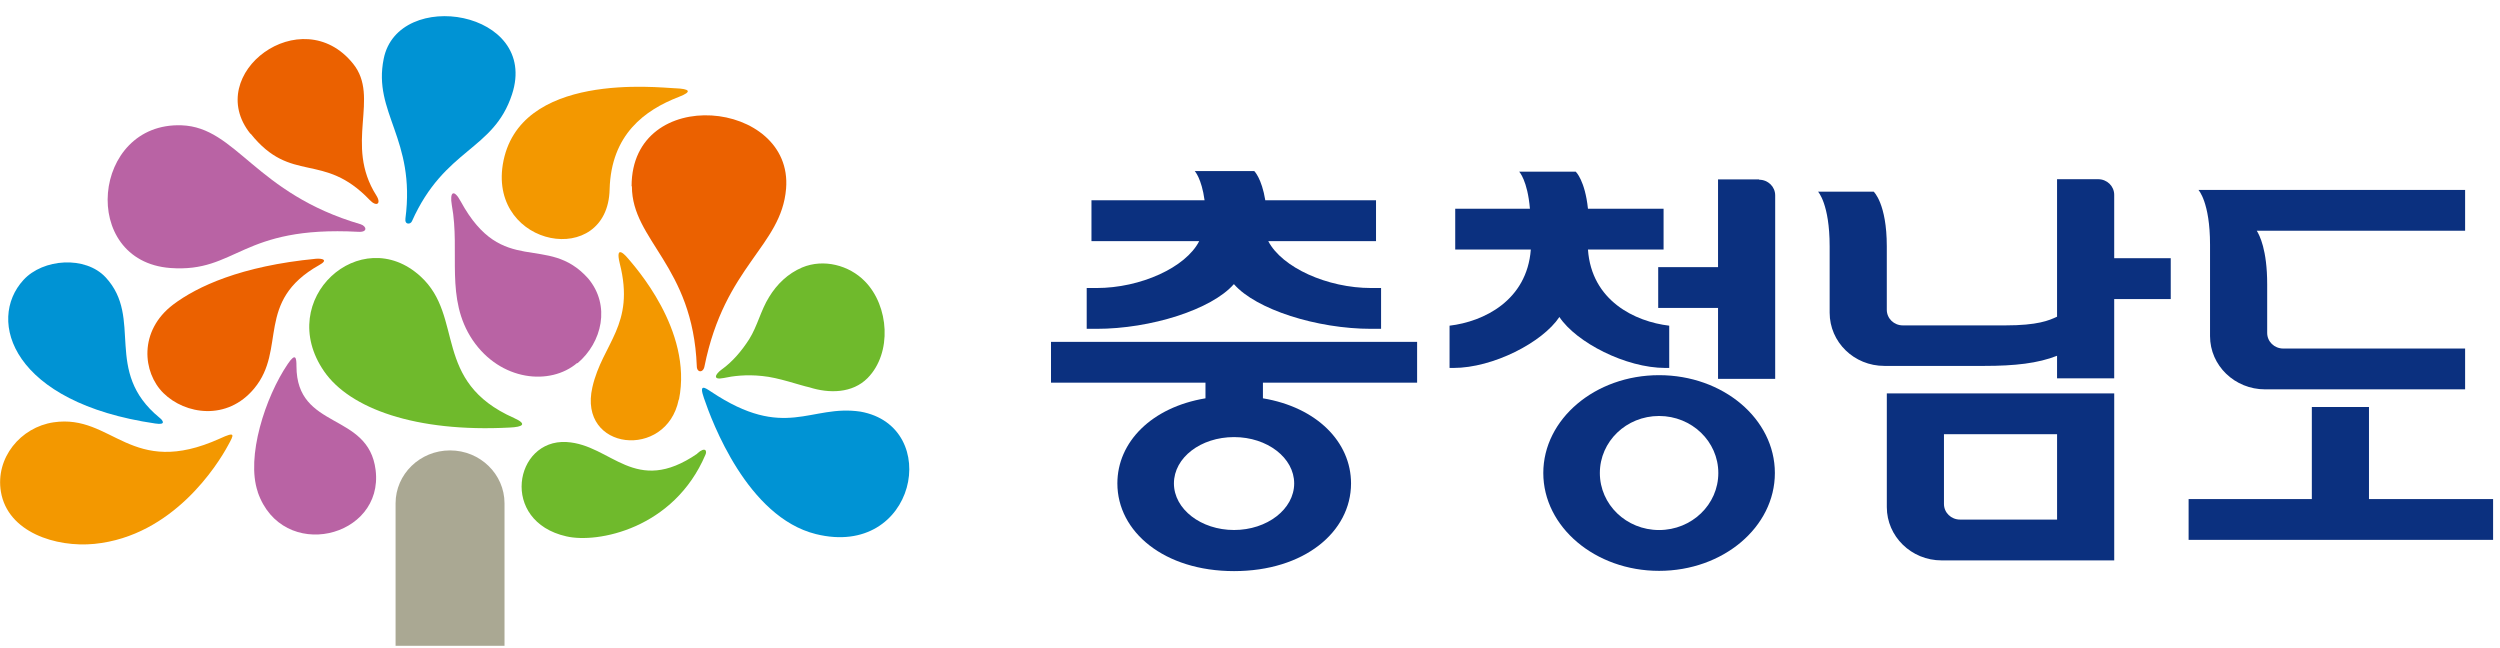
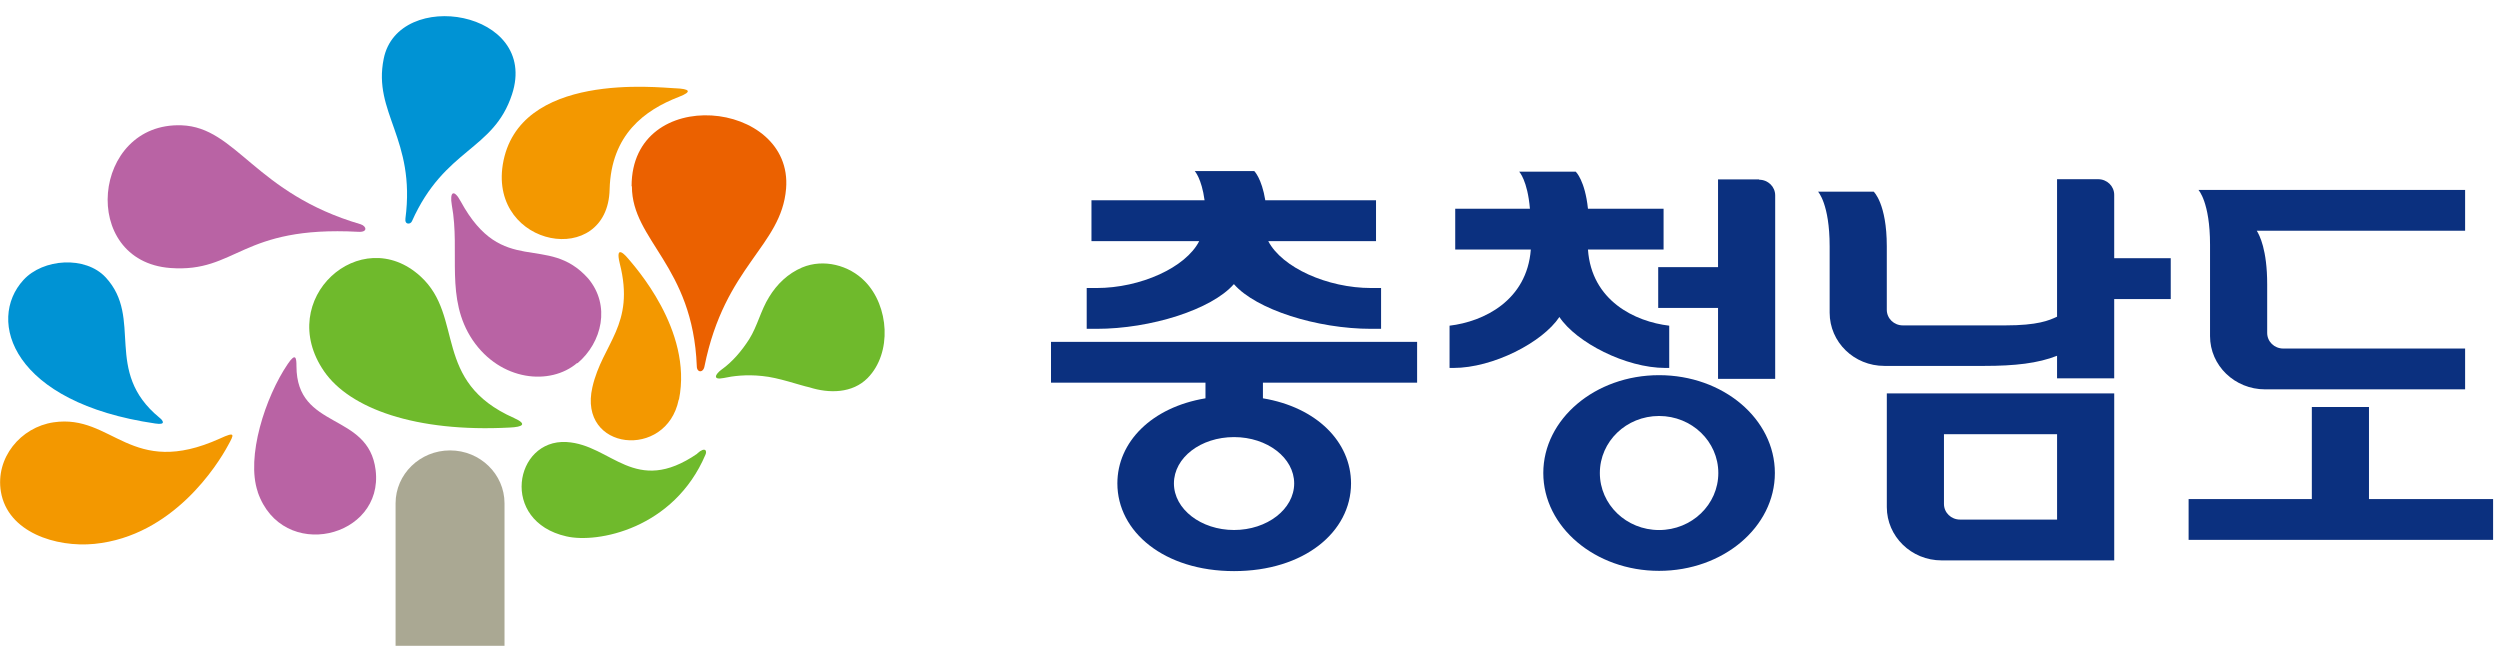
<svg xmlns="http://www.w3.org/2000/svg" width="135" height="35" viewBox="0 0 135 35" fill="none">
  <g clip-path="url(#clip0_482_544)">
    <path fill-rule="evenodd" clip-rule="evenodd" d="M22.712 14.929C19.497 11.975 14.804 16.148 17.504 20.056C18.887 22.057 22.439 23.354 27.518 23.088C28.241 23.057 28.482 22.901 27.759 22.573C23.307 20.603 25.091 17.102 22.712 14.929Z" fill="#6FBA2C" />
    <path fill-rule="evenodd" clip-rule="evenodd" d="M12.312 24.055C12.65 23.445 12.73 23.289 11.879 23.68C7.041 25.868 6.092 22.336 2.894 22.805C1.11 23.07 -0.257 24.727 0.049 26.556C0.418 28.744 3.022 29.573 5.096 29.37C9.355 28.948 11.766 25.071 12.312 24.055Z" fill="#F39800" />
    <path fill-rule="evenodd" clip-rule="evenodd" d="M8.614 22.557C8.791 22.698 8.999 22.963 8.389 22.87C0.658 21.744 -0.741 17.305 1.268 15.117C2.329 13.96 4.612 13.804 5.704 14.976C7.762 17.196 5.544 20.04 8.614 22.557Z" fill="#0093D4" />
    <path fill-rule="evenodd" clip-rule="evenodd" d="M36.472 4.767C37.227 4.798 37.42 4.939 36.649 5.236C34.832 5.939 33 7.252 32.92 10.222C32.823 14.505 26.442 13.38 27.149 8.894C27.969 3.829 35.572 4.736 36.456 4.767H36.472Z" fill="#F39800" />
    <path fill-rule="evenodd" clip-rule="evenodd" d="M13.919 26.573C15.237 30.387 20.734 29.059 20.284 25.385C19.899 22.228 16.009 23.244 16.009 19.774C16.009 19.352 15.977 19.008 15.543 19.649C14.321 21.446 13.277 24.682 13.919 26.558V26.573Z" fill="#B963A4" />
    <path fill-rule="evenodd" clip-rule="evenodd" d="M37.66 24.494C34.268 26.823 33.03 24.009 30.587 23.869C27.774 23.712 26.971 28.152 30.587 28.964C32.259 29.355 36.39 28.558 38.093 24.556C38.19 24.353 38.093 24.103 37.66 24.478V24.494Z" fill="#6FBA2C" />
    <path fill-rule="evenodd" clip-rule="evenodd" d="M36.665 21.57C37.42 17.819 34.222 14.333 33.916 13.958C33.836 13.864 33.193 13.098 33.466 14.224C34.318 17.569 32.534 18.522 31.988 20.914C31.2 24.353 35.99 24.837 36.649 21.586L36.665 21.57Z" fill="#F39800" />
-     <path d="M17.054 13.974C13.004 14.365 10.641 15.475 9.355 16.444C7.475 17.866 7.7 20.117 8.825 21.227C9.998 22.383 12.264 22.743 13.727 20.977C15.495 18.851 13.759 16.272 17.231 14.318C17.745 14.037 17.424 13.943 17.038 13.974H17.054Z" fill="#EB6100" />
    <path fill-rule="evenodd" clip-rule="evenodd" d="M43.316 14.443C42.544 14.771 41.95 15.35 41.532 16.038C41.082 16.757 40.905 17.601 40.455 18.32C40.053 18.945 39.555 19.539 38.96 19.961C38.639 20.195 38.446 20.539 39.073 20.414C39.571 20.305 40.294 20.211 41.162 20.305C42.03 20.383 43.187 20.805 43.702 20.914C44.779 21.258 46.032 21.243 46.852 20.414C48.186 19.054 48.009 16.522 46.707 15.194C45.855 14.318 44.473 13.959 43.316 14.443Z" fill="#6FBA2C" />
-     <path fill-rule="evenodd" clip-rule="evenodd" d="M46.467 22.228C43.751 21.822 42.4 23.823 38.398 21.15C38.045 20.915 37.739 20.712 38.012 21.494C38.446 22.776 40.359 27.918 44.056 28.84C49.473 30.184 50.919 23.026 46.467 22.228Z" fill="#0093D4" />
    <path fill-rule="evenodd" clip-rule="evenodd" d="M20.72 3.174C20.125 6.097 22.456 7.489 21.893 11.803C21.845 12.147 22.167 12.131 22.247 11.943C24.015 7.989 26.651 8.145 27.648 5.097C29.142 0.549 21.491 -0.686 20.72 3.174Z" fill="#0093D4" />
    <path fill-rule="evenodd" clip-rule="evenodd" d="M9.194 14.472C12.794 14.738 12.971 12.174 19.352 12.518C19.866 12.55 19.802 12.221 19.481 12.112C13.759 10.439 12.778 6.876 9.805 6.766C4.951 6.594 4.26 14.097 9.194 14.472Z" fill="#B963A4" />
-     <path fill-rule="evenodd" clip-rule="evenodd" d="M13.536 7.221C15.738 9.972 17.441 8.159 19.965 10.8C20.335 11.191 20.608 11.004 20.319 10.55C18.567 7.784 20.544 5.267 19.065 3.438C16.284 -0.016 10.932 3.985 13.52 7.221H13.536Z" fill="#EB6100" />
    <path fill-rule="evenodd" clip-rule="evenodd" d="M34.123 10.067C34.123 12.99 37.417 14.334 37.627 19.774C37.627 20.133 37.98 20.149 38.044 19.774C39.137 14.35 42.191 13.303 42.448 10.192C42.85 5.378 34.106 4.502 34.106 10.051L34.123 10.067Z" fill="#EB6100" />
    <path fill-rule="evenodd" clip-rule="evenodd" d="M31.182 19.617C32.516 18.491 32.982 16.491 31.761 15.037C29.543 12.552 27.148 15.037 24.881 10.879C24.512 10.191 24.271 10.348 24.399 11.082C24.865 13.615 24.013 16.116 25.524 18.366C27.035 20.586 29.719 20.836 31.166 19.601L31.182 19.617Z" fill="#B963A4" />
    <path fill-rule="evenodd" clip-rule="evenodd" d="M24.303 24.322C22.679 24.322 21.361 25.604 21.361 27.182V34.873H27.244V27.182C27.244 25.604 25.926 24.322 24.303 24.322Z" fill="#AAA893" />
    <path d="M127.925 26.949V21.978H124.839V26.949H118.185V29.153H134.627V26.949H127.925Z" fill="#0B307F" />
    <path d="M119.342 18.149C119.342 19.743 120.676 21.025 122.315 21.025H133.116V18.821H123.296C122.813 18.821 122.428 18.446 122.428 17.977V15.351C122.428 13.475 122.01 12.694 121.865 12.459H133.116V10.255H118.715C118.715 10.255 119.342 10.912 119.342 13.21V18.133V18.149Z" fill="#0B307F" />
    <path d="M114.167 13.96V10.521C114.167 10.052 113.781 9.677 113.299 9.677H111.081V17.102C110.647 17.305 110.036 17.571 108.284 17.571H102.755C102.272 17.571 101.887 17.196 101.887 16.727V13.304C101.887 10.99 101.179 10.349 101.179 10.349H98.174C98.174 10.349 98.801 11.006 98.801 13.304V16.883C98.801 18.477 100.119 19.759 101.758 19.759H107.159C108.798 19.759 110.052 19.619 111.081 19.212V20.431H114.167V16.148H117.22V13.944H114.167V13.96Z" fill="#0B307F" />
    <path d="M101.888 27.385C101.888 28.963 103.206 30.261 104.845 30.261H114.168V21.242H101.888V27.385ZM104.974 23.446H111.082V28.057H105.842C105.359 28.057 104.974 27.682 104.974 27.213V23.446Z" fill="#0B307F" />
    <path d="M66.638 15.35C67.827 16.709 71.106 17.757 74.047 17.757H74.578V15.553H74.047C71.669 15.553 69.226 14.443 68.486 13.021H74.305V10.816H68.326C68.133 9.629 67.731 9.238 67.731 9.238H64.516C64.516 9.238 64.886 9.629 65.047 10.816H58.939V13.021H64.757C64.034 14.443 61.591 15.553 59.212 15.553H58.682V17.757H59.212C62.153 17.757 65.432 16.709 66.622 15.35H66.638Z" fill="#0B307F" />
    <path d="M76.524 20.664V18.46H56.754V20.664H65.096V21.509C62.187 21.993 60.338 23.869 60.338 26.104C60.338 28.714 62.862 30.84 66.639 30.84C70.416 30.84 72.956 28.73 72.956 26.104C72.956 23.869 71.107 21.993 68.198 21.509V20.664H76.54H76.524ZM69.886 26.104C69.886 27.495 68.423 28.62 66.639 28.62C64.855 28.62 63.392 27.495 63.392 26.104C63.392 24.713 64.839 23.603 66.639 23.603C68.439 23.603 69.886 24.728 69.886 26.104Z" fill="#0B307F" />
    <path d="M89.59 20.259C86.135 20.259 83.338 22.635 83.338 25.543C83.338 28.45 86.135 30.826 89.59 30.826C93.046 30.826 95.843 28.465 95.843 25.543C95.843 22.619 93.046 20.259 89.59 20.259ZM89.59 28.622C87.822 28.622 86.392 27.246 86.392 25.543C86.392 23.839 87.822 22.463 89.59 22.463C91.358 22.463 92.789 23.839 92.789 25.543C92.789 27.246 91.358 28.622 89.59 28.622Z" fill="#0B307F" />
    <path d="M94.992 9.689H92.774V14.425H89.543V16.629H92.774V20.459H95.86V10.549C95.86 10.08 95.474 9.705 94.992 9.705V9.689Z" fill="#0B307F" />
    <path d="M84.207 17.118C85.124 18.493 87.792 19.869 89.929 19.869H90.138V17.587C88.29 17.368 85.943 16.242 85.75 13.476H89.833V11.272H85.75C85.59 9.74 85.091 9.271 85.091 9.271H82.037C82.037 9.271 82.487 9.74 82.616 11.272H78.582V13.476H82.664C82.455 16.227 80.125 17.368 78.276 17.587V19.869H78.485C80.623 19.869 83.291 18.493 84.207 17.118Z" fill="#0B307F" />
  </g>
  <defs>
    <clipPath id="clip0_482_544">
      <rect width="134.628" height="33.997" fill="white" transform="translate(0 0.876)" />
    </clipPath>
  </defs>
</svg>